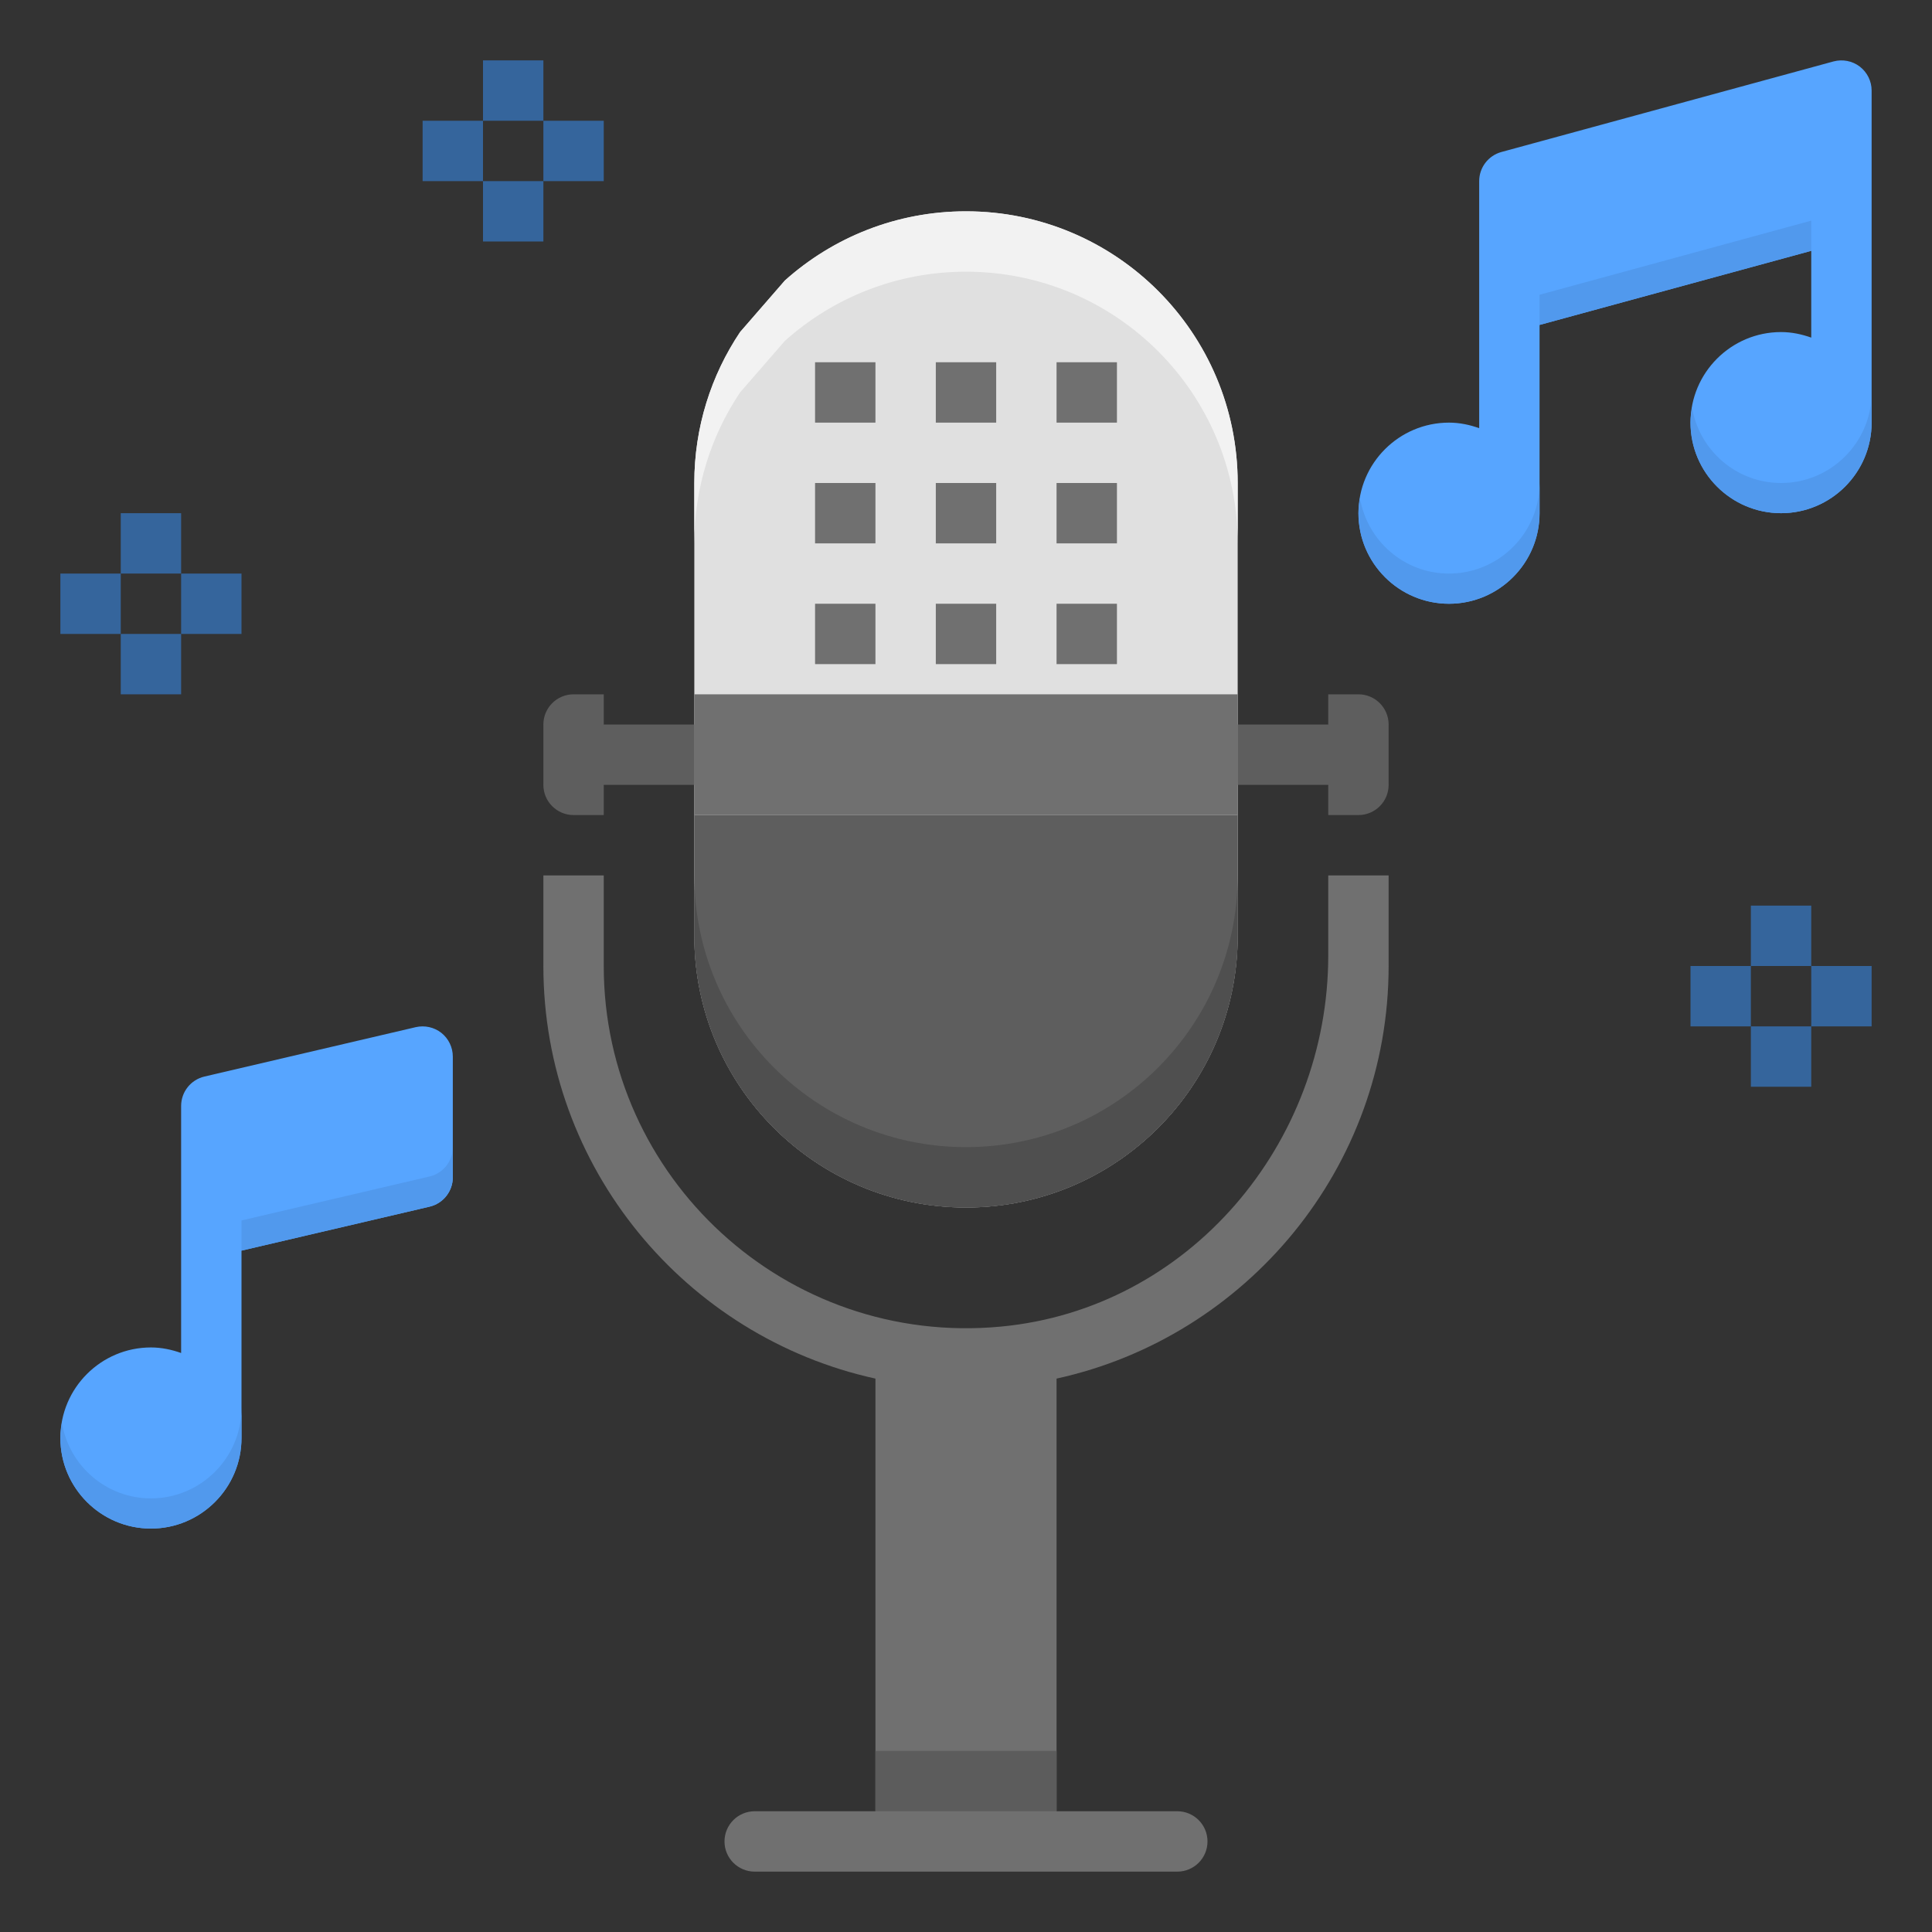
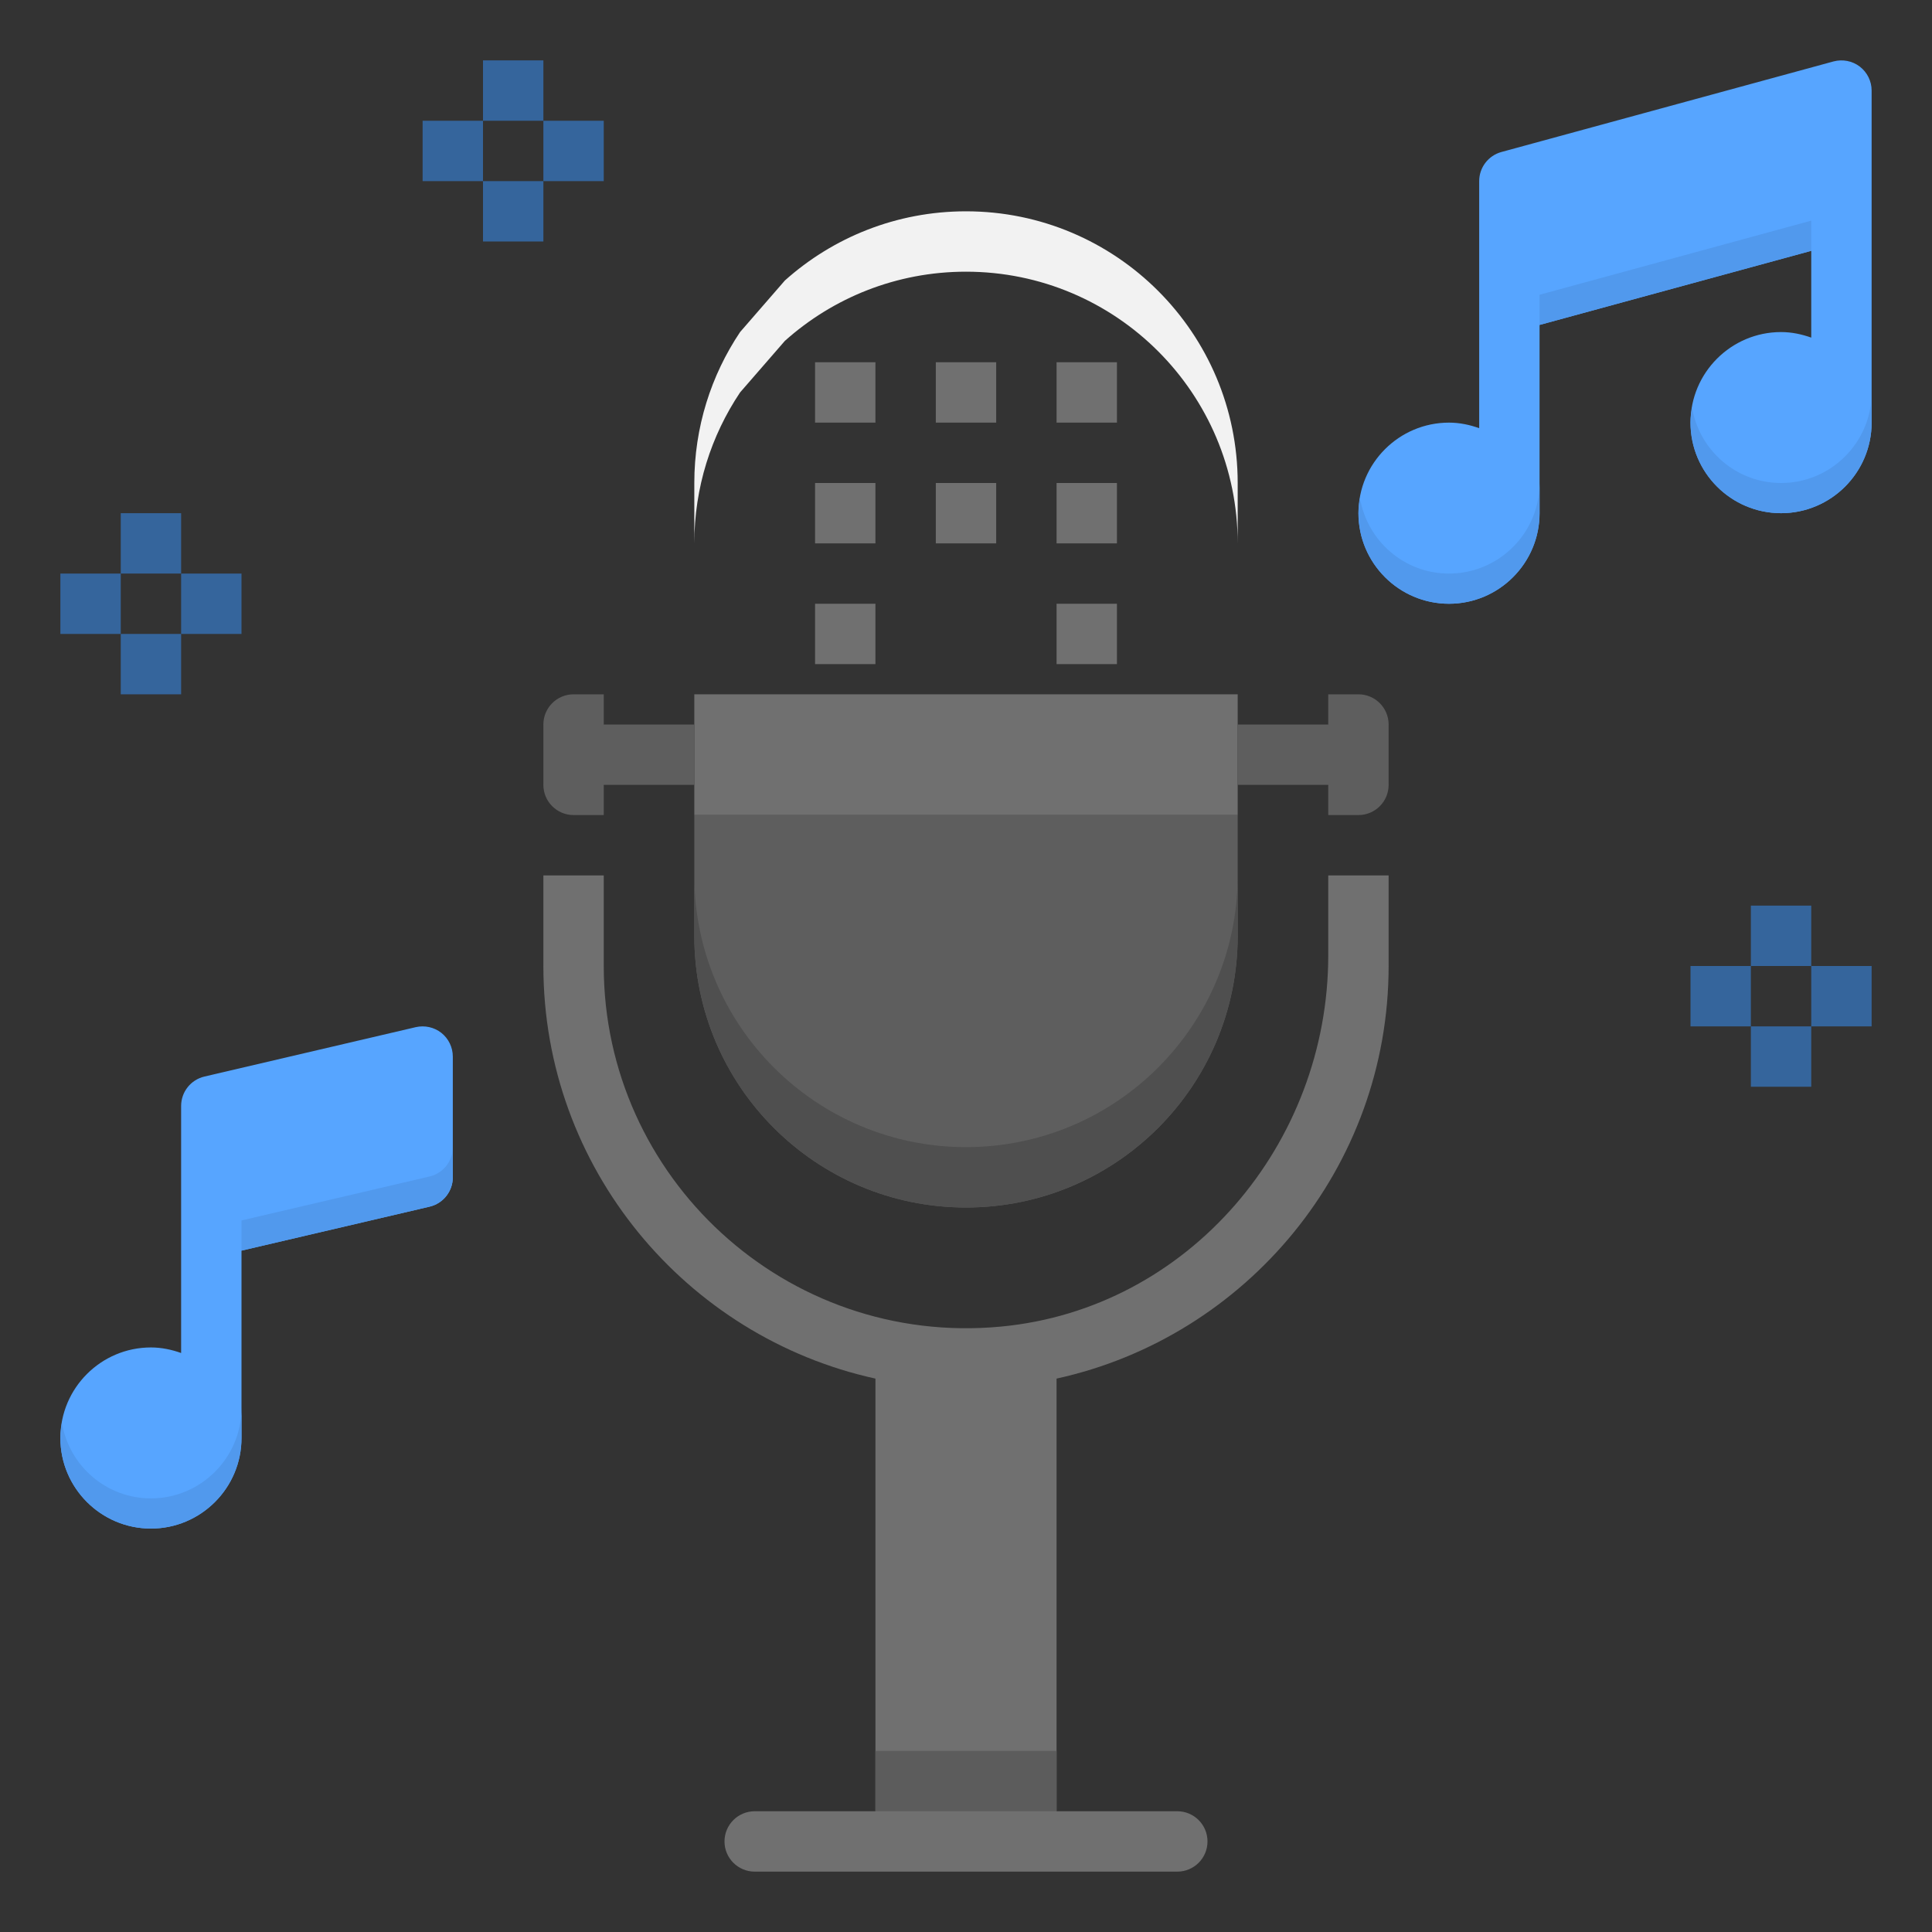
<svg xmlns="http://www.w3.org/2000/svg" id="Layer_1_1_" height="512" viewBox="0 0 64 64" width="512">
  <rect x="0" y="0" width="64" height="64" fill="#333333" stroke="none" />
-   <path d="m32 7c-2.305 0-4.408.867-6 2.292l-1.484 1.708c-.958 1.43-1.516 3.15-1.516 5v15c0 4.971 4.029 9 9 9s9-4.029 9-9v-15c0-4.971-4.029-9-9-9z" fill="#e0e0e0" />
  <path d="m23 27v4c0 4.971 4.029 9 9 9s9-4.029 9-9v-4z" fill="#5e5e5e" />
  <path d="m23 23v2 2h18v-2-2z" fill="#707070" />
  <path d="m32 38c-4.971 0-9-4.029-9-9v2c0 4.971 4.029 9 9 9s9-4.029 9-9v-2c0 4.971-4.029 9-9 9z" fill="#4f4f4f" />
  <path d="m32 7c-2.305 0-4.408.867-6 2.292l-1.484 1.708c-.958 1.43-1.516 3.15-1.516 5v2c0-1.85.558-3.57 1.516-5l1.484-1.708c1.592-1.425 3.695-2.292 6-2.292 4.971 0 9 4.029 9 9v-2c0-4.971-4.029-9-9-9z" fill="#f2f2f2" />
  <g fill="#707070">
    <path d="m27 16h2v2h-2z" />
    <path d="m27 12h2v2h-2z" />
-     <path d="m31 20h2v2h-2z" />
    <path d="m31 16h2v2h-2z" />
    <path d="m31 12h2v2h-2z" />
    <path d="m35 20h2v2h-2z" />
    <path d="m35 16h2v2h-2z" />
    <path d="m35 12h2v2h-2z" />
  </g>
  <path d="m44 23v1h-3v2h3v1h1c.552 0 1-.448 1-1v-2c0-.552-.448-1-1-1z" fill="#5e5e5e" />
  <path d="m20 26h3v-2h-3v-1h-1c-.552 0-1 .448-1 1v2c0 .552.448 1 1 1h1z" fill="#5e5e5e" />
  <path d="m44 29v2.648c0 6.245-4.625 11.712-10.843 12.297-7.134.672-13.157-4.946-13.157-11.945v-3h-2v3c0 6.689 4.718 12.29 11 13.668v14.332h-4c-.552 0-1 .448-1 1s.448 1 1 1h14c.552 0 1-.448 1-1s-.448-1-1-1h-4v-14.332c6.282-1.378 11-6.979 11-13.668v-3z" fill="#707070" />
  <path d="m61.607 2.205c-.247-.188-.568-.25-.87-.17l-11 3c-.435.119-.737.514-.737.965v8.184c-.314-.112-.648-.184-1-.184-1.654 0-3 1.346-3 3s1.346 3 3 3 3-1.346 3-3v-6.236l9-2.455v2.875c-.314-.112-.648-.184-1-.184-1.654 0-3 1.346-3 3s1.346 3 3 3 3-1.346 3-3v-11c0-.312-.146-.605-.393-.795z" fill="#57a5ff" />
-   <path d="m13.772 34.026-7 1.636c-.452.106-.772.509-.772.974v8.184c-.314-.112-.648-.184-1-.184-1.654 0-3 1.346-3 3s1.346 3 3 3 3-1.346 3-3v-6.207l6.228-1.456c.452-.105.772-.509.772-.973v-4c0-.305-.14-.594-.378-.784-.24-.189-.553-.258-.85-.19z" fill="#57a5ff" />
+   <path d="m13.772 34.026-7 1.636c-.452.106-.772.509-.772.974v8.184c-.314-.112-.648-.184-1-.184-1.654 0-3 1.346-3 3s1.346 3 3 3 3-1.346 3-3v-6.207l6.228-1.456c.452-.105.772-.509.772-.973v-4c0-.305-.14-.594-.378-.784-.24-.189-.553-.258-.85-.19" fill="#57a5ff" />
  <g fill="#35659c">
    <path d="m14 4h2v2h-2z" />
    <path d="m16 2h2v2h-2z" />
    <path d="m18 4h2v2h-2z" />
    <path d="m16 6h2v2h-2z" />
    <path d="m2 19h2v2h-2z" />
    <path d="m4 17h2v2h-2z" />
    <path d="m6 19h2v2h-2z" />
    <path d="m4 21h2v2h-2z" />
    <path d="m56 32h2v2h-2z" />
    <path d="m58 30h2v2h-2z" />
    <path d="m60 32h2v2h-2z" />
    <path d="m58 34h2v2h-2z" />
  </g>
  <path d="m27 20h2v2h-2z" fill="#707070" />
  <path d="m29 58h6v2h-6z" fill="#5c5c5c" />
  <path d="m5 49.636c-1.483 0-2.71-1.084-2.949-2.5-.028.164-.051.329-.051.5 0 1.654 1.346 3 3 3s3-1.346 3-3v-1c0 1.654-1.346 3-3 3z" fill="#5199ed" />
  <path d="m14.228 38.973-6.228 1.456v1l6.228-1.456c.452-.105.772-.509.772-.973v-1c0 .464-.32.868-.772.973z" fill="#5199ed" />
  <path d="m48 19c-1.483 0-2.71-1.084-2.949-2.5-.028.163-.051.329-.051.5 0 1.654 1.346 3 3 3s3-1.346 3-3v-1c0 1.654-1.346 3-3 3z" fill="#5199ed" />
  <path d="m59 16c-1.483 0-2.71-1.084-2.949-2.5-.028.163-.051.329-.051.5 0 1.654 1.346 3 3 3s3-1.346 3-3v-1c0 1.654-1.346 3-3 3z" fill="#5199ed" />
  <path d="m60 7.309-9 2.455v1l9-2.455z" fill="#5199ed" />
</svg>